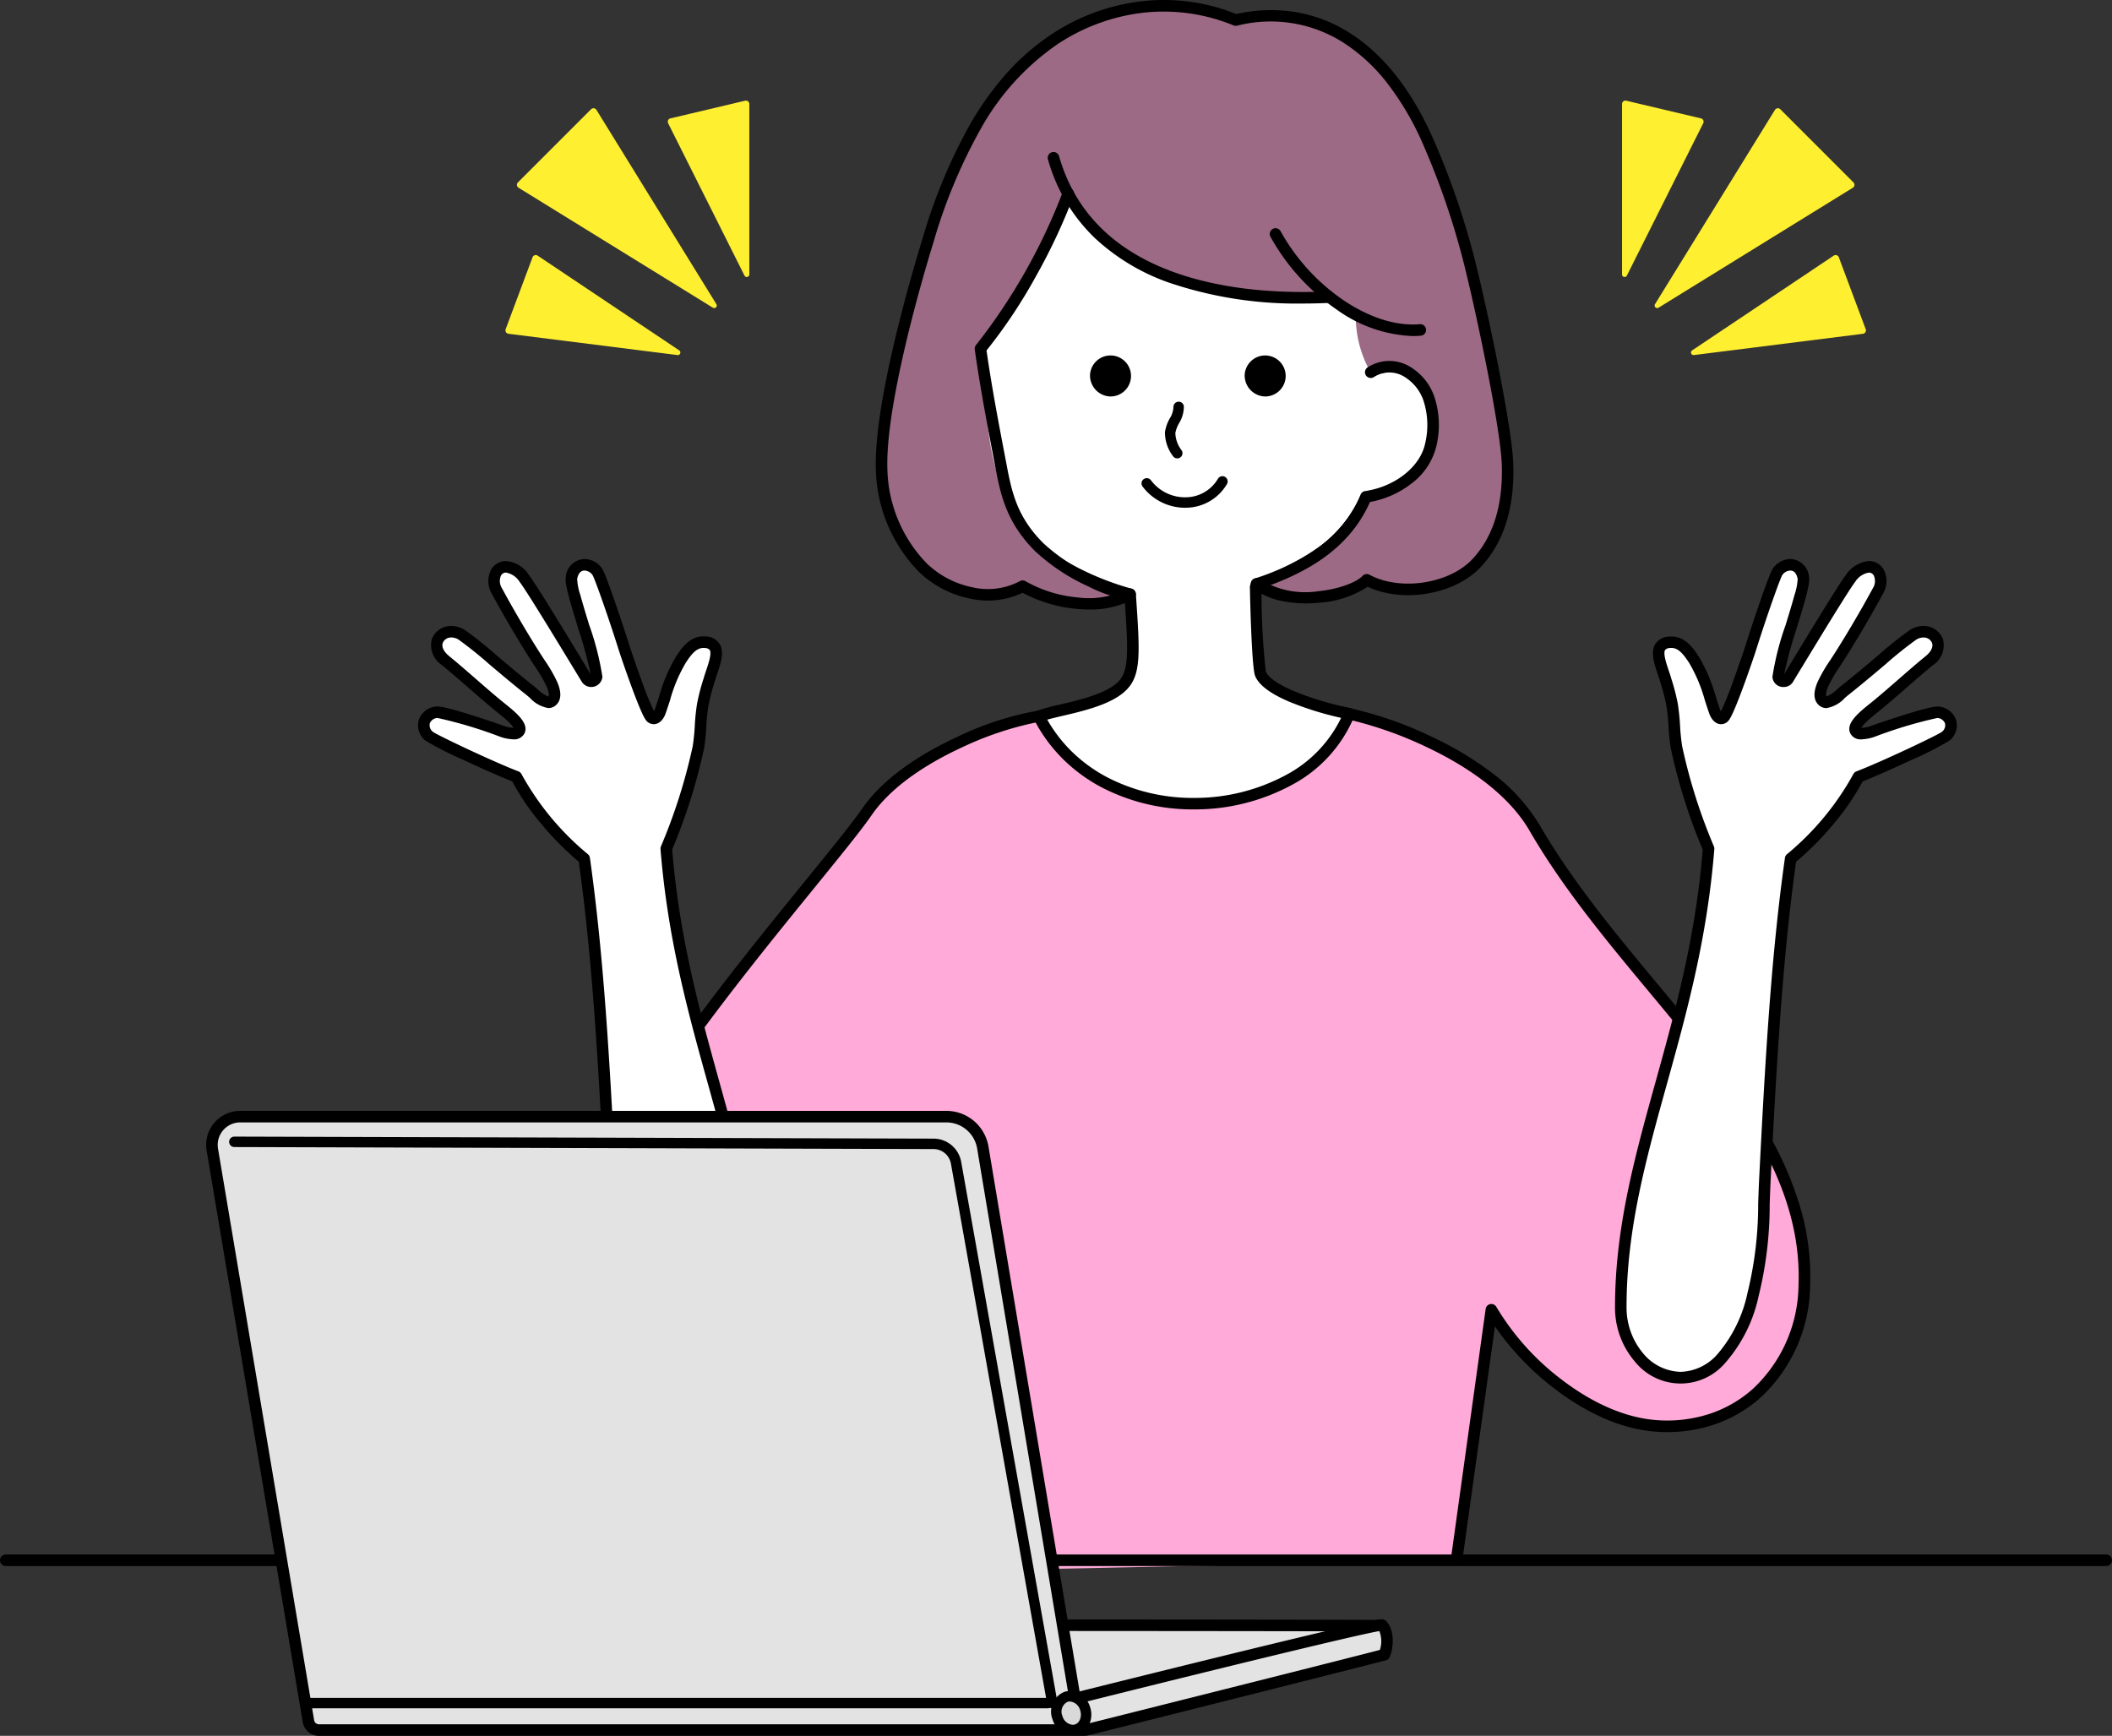
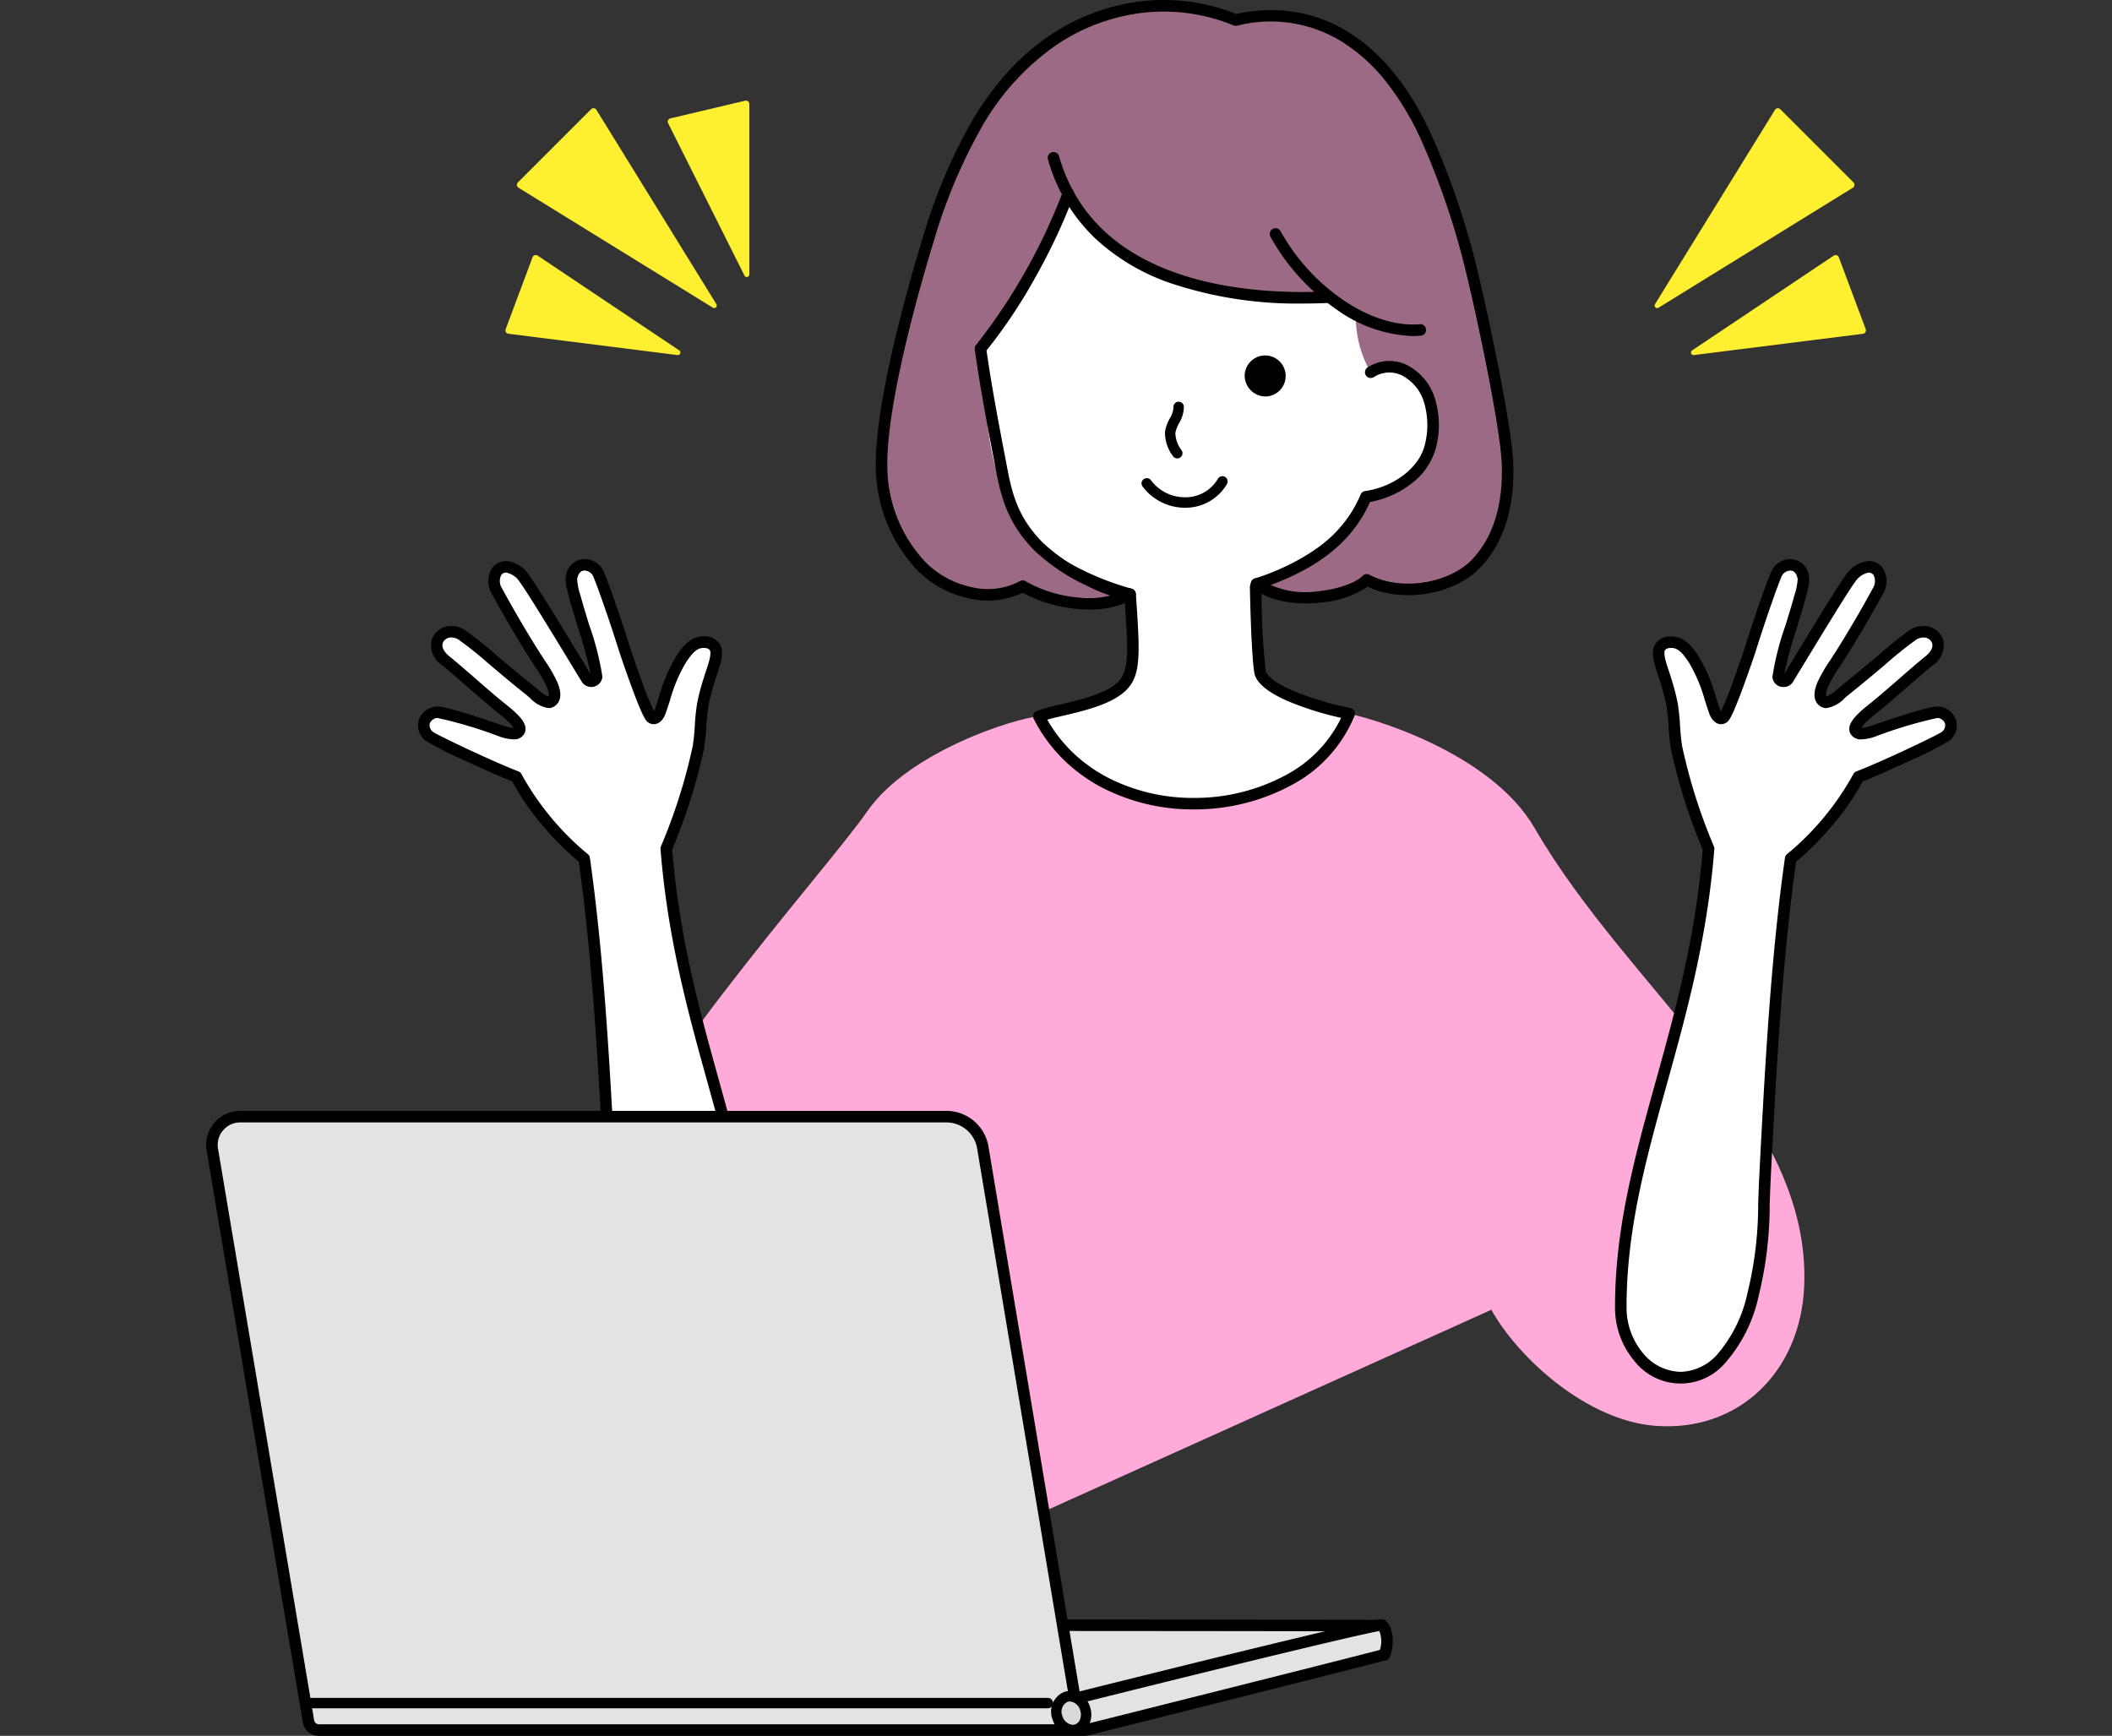
<svg xmlns="http://www.w3.org/2000/svg" width="265.179" height="217.954" viewBox="0 0 265.179 217.954">
  <rect x="0" y="0" width="265.179" height="217.954" fill="#333333" stroke="none" />
  <g id="グループ_1216" data-name="グループ 1216" transform="translate(-0.269 -0.27)">
    <g id="グループ_1217" data-name="グループ 1217">
-       <path id="パス_1879" data-name="パス 1879" d="M94.536,173.368,91.9,135.357s-4.5,14.089-16.491,17.579c-14.964,4.356-23.89-11.411-21.029-24.192,3.209-14.332,29.56-43.3,34.732-50.8,5.264-7.631,18.635-11.755,21.606-12.008,8.8,12.607,29.143,13.855,37.85-.539,3.37.481,18.831,4.976,24.38,14.55,11.981,20.668,34.694,36.179,33.867,57.456-.422,10.911-8.334,18.454-18.755,17.618-8.519-.683-17.106-8.438-20.534-14.566L163.158,171.9" transform="translate(19.99 24.276)" fill="#ffaad8" />
-       <path id="パス_1880" data-name="パス 1880" d="M94.536,174.092a.725.725,0,0,1-.722-.674L91.4,138.524a36.54,36.54,0,0,1-2.639,4.714,29.151,29.151,0,0,1-5.239,6.028,21.2,21.2,0,0,1-7.9,4.365,16.931,16.931,0,0,1-8.884.321,15.53,15.53,0,0,1-6.949-3.843,21.209,21.209,0,0,1-5.732-9.79,24.078,24.078,0,0,1-.373-11.733c1.084-4.841,4.741-11.611,11.181-20.7,5.4-7.621,11.606-15.25,16.591-21.381,3.241-3.985,5.8-7.133,7.071-8.974,2.929-4.246,8.118-7.247,11.956-9.017a38.853,38.853,0,0,1,10.185-3.3.725.725,0,0,1,.655.307,22.168,22.168,0,0,0,8.6,7.255,23.3,23.3,0,0,0,10.794,2.281,21.319,21.319,0,0,0,9.632-2.617,20.459,20.459,0,0,0,7.613-7.418.725.725,0,0,1,.722-.342,47.886,47.886,0,0,1,11.583,3.929,40.916,40.916,0,0,1,7.463,4.522,22.884,22.884,0,0,1,5.858,6.453c4.12,7.107,9.56,13.65,14.822,19.978,5.1,6.135,9.918,11.929,13.51,18.083a44.31,44.31,0,0,1,4.272,9.533,30.779,30.779,0,0,1,1.361,10.253,19.492,19.492,0,0,1-6.236,14.061,16.836,16.836,0,0,1-5.991,3.432,18.641,18.641,0,0,1-7.31.819c-5.1-.409-9.647-3.156-12.559-5.388a34.688,34.688,0,0,1-7.476-7.812L163.875,172a.725.725,0,0,1-1.435-.2l4.374-31.446a.724.724,0,0,1,1.35-.254,32.052,32.052,0,0,0,8.166,9.1c5,3.829,9.171,4.884,11.793,5.094a17.2,17.2,0,0,0,6.745-.753,15.4,15.4,0,0,0,5.479-3.138,18.06,18.06,0,0,0,5.75-13.034c.53-13.628-8.864-24.926-18.809-36.887-5.3-6.374-10.78-12.965-14.961-20.178-2.867-4.947-8.485-8.383-12.693-10.394a48.629,48.629,0,0,0-10.7-3.725,21.818,21.818,0,0,1-7.889,7.515,22.774,22.774,0,0,1-10.289,2.8,24.76,24.76,0,0,1-11.468-2.423,23.656,23.656,0,0,1-8.9-7.375,41.094,41.094,0,0,0-9.3,3.123c-3.673,1.694-8.627,4.548-11.37,8.524-1.3,1.888-3.878,5.055-7.139,9.066-4.972,6.114-11.159,13.723-16.533,21.3a123.546,123.546,0,0,0-7.059,10.982,36.481,36.481,0,0,0-3.89,9.192,22.625,22.625,0,0,0,.354,11.024,19.764,19.764,0,0,0,5.329,9.126,14.1,14.1,0,0,0,6.305,3.493,15.505,15.505,0,0,0,8.131-.305,19.767,19.767,0,0,0,7.365-4.073,27.706,27.706,0,0,0,4.975-5.73,33.17,33.17,0,0,0,3.664-7.3.725.725,0,0,1,1.413.171l2.631,38.011a.725.725,0,0,1-.673.773Z" transform="translate(19.99 24.276)" />
+       <path id="パス_1879" data-name="パス 1879" d="M94.536,173.368,91.9,135.357s-4.5,14.089-16.491,17.579c-14.964,4.356-23.89-11.411-21.029-24.192,3.209-14.332,29.56-43.3,34.732-50.8,5.264-7.631,18.635-11.755,21.606-12.008,8.8,12.607,29.143,13.855,37.85-.539,3.37.481,18.831,4.976,24.38,14.55,11.981,20.668,34.694,36.179,33.867,57.456-.422,10.911-8.334,18.454-18.755,17.618-8.519-.683-17.106-8.438-20.534-14.566" transform="translate(19.99 24.276)" fill="#ffaad8" />
      <path id="パス_1881" data-name="パス 1881" d="M140.859,41.217c1.511-.374,2.923-1.29,4.4-.81a6.141,6.141,0,0,1,1.854.939,6.694,6.694,0,0,1,2.3,4.729A11.436,11.436,0,0,1,146.562,55a8.635,8.635,0,0,1-7.65,2.634c-2.354,5.481-8.338,9.2-13.848,11.144a90.437,90.437,0,0,0,.591,10.848c.7,1.979,5.767,3.933,11.148,5.061-5.42,13.94-30.955,16.02-38.956.329,1.947-.813,8.1-1.456,10.458-3.815,1.677-1.677,1.485-4.263.991-11.517-4.348-1.2-10.134-3.878-13.235-7.17-3.04-3.231-4.31-6.956-5.094-11.322s-1.693-7.862-1.975-12.555c-.872-.89-.326-2.375.306-3.449,4-6.808,8.906-13.628,12.021-20.159a1.912,1.912,0,0,1,1.918-1.023,4.313,4.313,0,0,1,2.108.9c2.661,1.888,4.45,4.751,6.813,7a27.848,27.848,0,0,0,8.37,5.178c2.4,1.026,5.049,1.881,7.587,1.272,1.453-.348,2.912-1.17,4.352-.765,1.3.366,2.112,1.608,3.082,2.546a7.857,7.857,0,0,0,3.391,1.924,7.082,7.082,0,0,1,2.622.919,3.317,3.317,0,0,1,.941,3.384,23.673,23.673,0,0,1-1.645,4.849" transform="translate(32.866 5.198)" fill="#fff" />
      <path id="パス_1882" data-name="パス 1882" d="M103.08,13.278c.071,0,.143,0,.213.008a5.005,5.005,0,0,1,2.473,1.034,24.979,24.979,0,0,1,4.342,4.286c.812.946,1.652,1.923,2.552,2.78a26.712,26.712,0,0,0,8.155,5.036,14.755,14.755,0,0,0,5.526,1.418,6.9,6.9,0,0,0,1.607-.183c.376-.09.756-.215,1.158-.348a8.164,8.164,0,0,1,2.541-.546,3.766,3.766,0,0,1,1.019.136,6.068,6.068,0,0,1,2.7,2c.235.256.457.5.687.721a7.109,7.109,0,0,0,3.077,1.745c.2.053.4.1.615.149a5.526,5.526,0,0,1,2.263.9,3.99,3.99,0,0,1,1.2,4.125,29.736,29.736,0,0,1-1.044,3.49,6.681,6.681,0,0,1,2.219-.483,3.571,3.571,0,0,1,1.1.171,6.866,6.866,0,0,1,2.072,1.054,7.323,7.323,0,0,1,2.583,5.234,13.318,13.318,0,0,1-.512,5.085,10.5,10.5,0,0,1-2.558,4.426,10.154,10.154,0,0,1-3.174,2.211,9.159,9.159,0,0,1-3.661.706c-.282,0-.575-.01-.876-.031a18.345,18.345,0,0,1-5.755,6.711,31.245,31.245,0,0,1-7.808,4.172,89.157,89.157,0,0,0,.541,10.1c.117.332.687,1.24,3.421,2.422a39.132,39.132,0,0,0,7.191,2.168.724.724,0,0,1,.527.972,17.211,17.211,0,0,1-7.975,8.738,25.59,25.59,0,0,1-12.191,3.018,24.821,24.821,0,0,1-11.538-2.743,20.534,20.534,0,0,1-4.865-3.542A19.668,19.668,0,0,1,97.2,85.346a.725.725,0,0,1,.366-1,21.282,21.282,0,0,1,2.871-.794c2.476-.581,5.867-1.378,7.354-2.865,1.407-1.407,1.261-3.891.815-10.447-4.387-1.286-10-3.962-13.074-7.231-3.463-3.68-4.612-7.975-5.28-11.691-.2-1.109-.408-2.17-.61-3.2a67.809,67.809,0,0,1-1.359-9.2c-.739-.97-.606-2.413.389-4.1,1.437-2.445,3.009-4.921,4.529-7.315a128.358,128.358,0,0,0,7.456-12.775A2.6,2.6,0,0,1,103.08,13.278Zm23.26,16.011a16.064,16.064,0,0,1-6.1-1.534,28.091,28.091,0,0,1-8.584-5.319,39,39,0,0,1-2.653-2.886,23.534,23.534,0,0,0-4.081-4.048,3.7,3.7,0,0,0-1.742-.771c-.035,0-.07,0-.105,0a1.165,1.165,0,0,0-1.091.584l-.014.032a129.194,129.194,0,0,1-7.547,12.941c-1.513,2.384-3.078,4.849-4.5,7.273-.259.439-1.052,1.922-.413,2.574a.724.724,0,0,1,.206.464,65.618,65.618,0,0,0,1.35,9.25c.2,1.032.413,2.1.615,3.22A27.512,27.512,0,0,0,93.337,57a16.663,16.663,0,0,0,3.253,5.021c2.164,2.3,6.991,5.343,12.9,6.968a.724.724,0,0,1,.531.649l.013.191c.495,7.272.68,9.993-1.215,11.888-1.779,1.779-5.255,2.6-8.048,3.251-.709.167-1.358.319-1.877.465a18.167,18.167,0,0,0,3.034,3.96,19.086,19.086,0,0,0,4.523,3.291,23.368,23.368,0,0,0,10.863,2.576A24.119,24.119,0,0,0,128.8,92.42a16.026,16.026,0,0,0,6.993-7.211,39.093,39.093,0,0,1-6.609-2.068c-2.4-1.036-3.813-2.137-4.214-3.273-.337-.957-.567-7.3-.632-11.076a.724.724,0,0,1,.483-.7,30.027,30.027,0,0,0,7.914-4.143,16.606,16.606,0,0,0,5.509-6.6.725.725,0,0,1,.741-.435,12.051,12.051,0,0,0,1.249.069,7.751,7.751,0,0,0,5.815-2.5,10.671,10.671,0,0,0,2.648-8.343,6.075,6.075,0,0,0-2.024-4.224,5.428,5.428,0,0,0-1.636-.825,2.094,2.094,0,0,0-.656-.1,6.26,6.26,0,0,0-1.992.491,14.063,14.063,0,0,1-1.359.434.725.725,0,0,1-.821-1.03A23.424,23.424,0,0,0,141.8,36.2a2.619,2.619,0,0,0-.681-2.642,4.318,4.318,0,0,0-1.7-.629c-.219-.05-.446-.1-.671-.163a8.562,8.562,0,0,1-3.705-2.1c-.262-.253-.509-.523-.748-.783a4.859,4.859,0,0,0-2.027-1.586,2.286,2.286,0,0,0-.626-.082,7.011,7.011,0,0,0-2.087.473c-.413.136-.84.277-1.274.381A8.352,8.352,0,0,1,126.34,29.289Z" transform="translate(32.866 5.198)" />
      <path id="パス_1883" data-name="パス 1883" d="M158.979,53.451c-1.885-12.1-6.886-32.807-11.129-39.452C140.959,3.2,131.727.125,125.3,2.6,112.419-3.349,99.756,4.242,93.712,14.19,86.632,25.839,82.82,41.062,81.558,51.143c-1.936,15.455,3.89,21.44,9.753,23.207,2.616.787,4.691.314,7.23-.661,4.252,2.1,8.994,3.218,13.087.98-4.293-1.92-11.308-4.75-13.7-9.02-4.975-8.884-3.458-15.877-4.854-22.677a42.779,42.779,0,0,0,11.183-18.555c5.053,9.114,19.22,13.853,32.154,12.714a29.6,29.6,0,0,0,3.957,3.1,14.247,14.247,0,0,0,1.859,6.6c9.441-3.5,12.209,15.1-.584,15.626-2.729,6.526-10.809,10.431-13.848,10.9,2.224,2.224,9.324,3.209,14.263-.151a12.9,12.9,0,0,0,8.7.457c10.638-3.376,8.7-17.117,8.216-20.213" transform="translate(30.133 0.186)" fill="#9d6a85" />
      <path id="パス_1884" data-name="パス 1884" d="M127.974,32.941a50,50,0,0,1-16.828-2.63,26.492,26.492,0,0,1-9.236-5.54,21.738,21.738,0,0,1-5.937-9.91.725.725,0,1,1,1.393-.4c1.975,6.868,6.779,11.744,14.278,14.49,6.8,2.491,14.409,2.714,19.592,2.462a.725.725,0,0,1,.07,1.447C130.281,32.909,129.162,32.941,127.974,32.941Z" transform="translate(35.883 5.442)" />
      <path id="パス_1885" data-name="パス 1885" d="M115.262,61.78a.725.725,0,0,1-.234-1.411,29.422,29.422,0,0,0,7.9-3.837,15.333,15.333,0,0,0,5.391-6.7.724.724,0,0,1,.565-.44c3.794-.551,6.97-3.09,7.553-6.036a9.908,9.908,0,0,0-.216-5.3,5.588,5.588,0,0,0-2.2-2.878A3.576,3.576,0,0,0,130,35.07a.725.725,0,0,1-.851-1.173,5.008,5.008,0,0,1,5.658.064,7.022,7.022,0,0,1,2.78,3.608,11.322,11.322,0,0,1,.273,6.069,8.31,8.31,0,0,1-3.044,4.724,11.9,11.9,0,0,1-5.317,2.4c-2.858,6.468-8.969,9.264-14.006,10.98A.724.724,0,0,1,115.262,61.78Z" transform="translate(42.784 12.538)" />
      <path id="パス_1886" data-name="パス 1886" d="M106.96,76.532a18.006,18.006,0,0,1-8.333-2.1A10.173,10.173,0,0,1,92,75.154a12.888,12.888,0,0,1-6.414-3.377A19,19,0,0,1,80.211,59.12c-.347-8.265,4.418-24.493,5.886-29.27A68.627,68.627,0,0,1,92,15.669a38.755,38.755,0,0,1,4.4-6.212,29.491,29.491,0,0,1,5.708-5.048A26.009,26.009,0,0,1,113.5.167a24.374,24.374,0,0,1,11.955,1.594,19.746,19.746,0,0,1,7.376-.257,18.2,18.2,0,0,1,6.874,2.638c4.313,2.738,7.88,7.3,10.6,13.569a97.574,97.574,0,0,1,5.139,15.05c1.541,6.131,4.629,20.685,4.792,25.489.187,5.494-1.183,9.847-4.074,12.94-3.247,3.475-9.756,4.576-14.209,2.485a12.652,12.652,0,0,1-6.1,2.006,15.7,15.7,0,0,1-4.329-.152,9.5,9.5,0,0,1-3.951-1.622.724.724,0,1,1,.861-1.166,10.742,10.742,0,0,0,7.278,1.5c2.742-.269,4.89-1.173,5.6-1.928a.724.724,0,0,1,.873-.144c3.861,2.078,10.021,1.14,12.924-1.967,2.619-2.8,3.858-6.805,3.684-11.9-.153-4.51-3.162-18.869-4.749-25.185a96.119,96.119,0,0,0-5.063-14.826,35.83,35.83,0,0,0-4.531-7.8,22.2,22.2,0,0,0-5.519-5.122,17.034,17.034,0,0,0-13.376-2.141.725.725,0,0,1-.437-.037,23.078,23.078,0,0,0-11.447-1.581,24.554,24.554,0,0,0-10.755,4.007,31.45,31.45,0,0,0-9.664,10.78,67.22,67.22,0,0,0-5.772,13.883c-1.648,5.359-3.11,10.872-4.117,15.524-1.258,5.809-1.832,10.27-1.706,13.26A17.534,17.534,0,0,0,86.6,70.746a11.585,11.585,0,0,0,5.687,2.988,8.58,8.58,0,0,0,5.986-.756.724.724,0,0,1,.73.005,16.149,16.149,0,0,0,6.546,2.034,10.767,10.767,0,0,0,6.214-1.031.725.725,0,0,1,.721,1.257A11.152,11.152,0,0,1,106.96,76.532Z" transform="translate(30.036 0.269)" />
      <path id="パス_1887" data-name="パス 1887" d="M134.231,34.442a17.481,17.481,0,0,1-9.593-3.354,26.848,26.848,0,0,1-8.279-9.115.725.725,0,0,1,1.271-.7,25.372,25.372,0,0,0,7.825,8.613c3.283,2.241,6.712,3.328,9.655,3.063a.724.724,0,1,1,.13,1.443Q134.742,34.442,134.231,34.442Z" transform="translate(43.427 8.027)" />
      <path id="パス_1888" data-name="パス 1888" d="M108.7,68.949a16.827,16.827,0,0,1-5.133-1.684,25.044,25.044,0,0,1-6.713-4.431c-3.71-3.71-4.374-7.214-5.077-10.923l-.088-.463c-.866-4.528-1.761-9.21-2.429-13.955a.724.724,0,0,1,.161-.565A73.232,73.232,0,0,0,100.312,17.7a.725.725,0,1,1,1.36.5,73.713,73.713,0,0,1-4.662,9.977,64.932,64.932,0,0,1-6.273,9.436c.657,4.6,1.529,9.159,2.372,13.569l.088.465c.689,3.635,1.283,6.774,4.677,10.168a23.593,23.593,0,0,0,6.3,4.142,15.227,15.227,0,0,0,4.538,1.547.725.725,0,0,1,.1,1.446C108.778,68.948,108.739,68.949,108.7,68.949Z" transform="translate(33.398 6.661)" />
      <path id="パス_1889" data-name="パス 1889" d="M59.142,88.812a35.448,35.448,0,0,1-8.514-10.277,111.384,111.384,0,0,1-10.957-5.1,1.666,1.666,0,0,1,.964-3.006c.764-.1,5.5,1.456,8.06,2.346,1.411.492,2.108.395,2.3-.018.385-.8-1.51-2.231-2.527-3.058-2.047-1.663-4.679-4.078-6.727-5.741-2.605-2.117-.181-4.585,1.994-3.27,1.282.775,4.887,4.059,8.64,7.031.753.6,1.987,1.924,2.715,1.3,1.012-.871-.528-3.22-1.53-4.74-1.685-2.561-3.887-6.306-5.368-9.055-1.3-2.411,1.091-4.6,3.425-1.6,1,1.285,6.114,9.77,7.84,12.6a.687.687,0,0,0,1.246-.251c0-2-3.406-11.049-3.159-12.4a1.733,1.733,0,0,1,3.261-.757c.346.542,2.081,5.5,3.413,9.723.222.706,2.749,8.163,3.37,8.564.524.34.93-.311,1.1-.787.776-2.206,1.32-4.536,2.6-6.5.791-1.214,1.645-2.332,3.088-2.184,2.3.236,1.052,2.762.514,4.55a28.345,28.345,0,0,0-.867,3.317c-.3,1.755-.241,3.558-.543,5.313a70.008,70.008,0,0,1-4.033,12.73C71.3,110.8,80.47,126.091,80.47,145.072c0,9.468-12.434,14.662-16.6-1.518-1.438-5.581-1.216-9.047-1.508-14.8-.721-14.19-1.466-27.54-3.218-39.939" transform="translate(14.476 19.271)" fill="#fff" />
      <path id="パス_1890" data-name="パス 1890" d="M59.181,51.191a2.725,2.725,0,0,1,2.239,1.241c.454.712,2.373,6.337,3.494,9.9.107.34.744,2.232,1.444,4.144A36.431,36.431,0,0,0,67.91,70.3a1.592,1.592,0,0,0,.1-.22c.184-.524.36-1.069.529-1.6a20.625,20.625,0,0,1,2.146-5.057c.616-.945,1.647-2.526,3.441-2.526a3.224,3.224,0,0,1,.328.017,2.116,2.116,0,0,1,1.669.9c.656,1.02.157,2.5-.282,3.8-.093.274-.18.534-.253.777l-.077.256a25.545,25.545,0,0,0-.769,2.976,25.1,25.1,0,0,0-.263,2.587,26.667,26.667,0,0,1-.279,2.726,71.073,71.073,0,0,1-4.01,12.725c.9,11.083,3.448,20.253,5.91,29.123,2.623,9.447,5.1,18.369,5.1,28.28a10.379,10.379,0,0,1-2.451,6.828,7.365,7.365,0,0,1-11.41.191,18.606,18.606,0,0,1-4.166-8.356,47.627,47.627,0,0,1-1.392-11.518c-.037-1.08-.076-2.2-.138-3.43C60.9,114.25,60.148,101.227,58.465,89.2a36.566,36.566,0,0,1-4.628-4.659,30.517,30.517,0,0,1-3.729-5.426c-1.592-.623-4.174-1.783-6.132-2.7a41.781,41.781,0,0,1-4.8-2.447,2.472,2.472,0,0,1-.8-2.581,2.532,2.532,0,0,1,2.165-1.675,1.346,1.346,0,0,1,.172-.01c1.244,0,6.6,1.83,8.218,2.391a3.993,3.993,0,0,0,1.331.291,3.388,3.388,0,0,0-.576-.7c-.427-.423-.971-.861-1.409-1.213l-.263-.212c-1.031-.837-2.222-1.876-3.374-2.879s-2.336-2.036-3.353-2.862a2.989,2.989,0,0,1-1.265-3.282A2.57,2.57,0,0,1,42.482,59.6a3.168,3.168,0,0,1,1.633.473,46.769,46.769,0,0,1,4.027,3.214c1.423,1.2,3.036,2.561,4.688,3.869.142.112.292.242.45.379a4.335,4.335,0,0,0,1.355.926c.108-.12.114-.519-.215-1.277a18.118,18.118,0,0,0-1.461-2.5c-1.6-2.438-3.825-6.184-5.4-9.111a3.1,3.1,0,0,1-.094-3.059,2.129,2.129,0,0,1,1.865-1.064,3.7,3.7,0,0,1,2.864,1.738c.872,1.121,4.635,7.315,6.883,11.017l.88,1.448A53.642,53.642,0,0,0,58.39,59.9c-1.19-3.887-1.7-5.672-1.554-6.451A2.425,2.425,0,0,1,59.181,51.191Zm8.7,20.738a1.243,1.243,0,0,1-.685-.211c-.259-.167-.5-.493-1.029-1.731-.3-.7-.666-1.638-1.091-2.794-.738-2-1.428-4.052-1.547-4.429-1.462-4.642-3.063-9.1-3.334-9.554a1.277,1.277,0,0,0-1.016-.57c-.6,0-.831.582-.92,1.07a7.62,7.62,0,0,0,.406,2.019c.29,1.078.706,2.435,1.108,3.748a35.366,35.366,0,0,1,1.657,6.5,1.406,1.406,0,0,1-2.589.629c-.265-.434-.609-1-1.006-1.654-2.086-3.433-5.968-9.824-6.789-10.879a2.548,2.548,0,0,0-1.72-1.179.7.7,0,0,0-.621.358,1.682,1.682,0,0,0,.125,1.629c1.559,2.894,3.753,6.6,5.336,9a19.2,19.2,0,0,1,1.58,2.724c.588,1.357.526,2.354-.183,2.963a1.389,1.389,0,0,1-.917.339,4.034,4.034,0,0,1-2.317-1.279c-.147-.127-.285-.246-.4-.339-1.669-1.322-3.291-2.69-4.722-3.9a48.726,48.726,0,0,0-3.843-3.082,1.722,1.722,0,0,0-.883-.264,1.123,1.123,0,0,0-1.092.679c-.177.5.119,1.109.813,1.673,1.036.841,2.234,1.885,3.391,2.894,1.143,1,2.324,2.025,3.336,2.847l.257.207c1.367,1.1,3.069,2.469,2.467,3.726a1.436,1.436,0,0,1-1.423.761,5.562,5.562,0,0,1-1.773-.372,54.952,54.952,0,0,0-7.741-2.31,1.1,1.1,0,0,0-.958.678,1.05,1.05,0,0,0,.393,1.064c.621.457,7.8,3.852,10.734,4.964a.724.724,0,0,1,.393.357,34.7,34.7,0,0,0,8.317,10.032.724.724,0,0,1,.265.464c1.72,12.17,2.478,25.317,3.224,40,.063,1.244.1,2.367.139,3.453a46.469,46.469,0,0,0,1.347,11.206,17.217,17.217,0,0,0,3.807,7.713,6.38,6.38,0,0,0,4.585,2.169,6.31,6.31,0,0,0,4.687-2.3,8.931,8.931,0,0,0,2.1-5.878c0-9.713-2.451-18.544-5.047-27.893C72.2,108.2,69.626,98.91,68.726,87.61a.725.725,0,0,1,.054-.338A69.76,69.76,0,0,0,72.767,74.7a25.193,25.193,0,0,0,.262-2.578,26.573,26.573,0,0,1,.281-2.736,26.633,26.633,0,0,1,.81-3.148l.077-.254c.08-.266.175-.549.268-.823.285-.845.715-2.121.437-2.554a.844.844,0,0,0-.6-.243,1.767,1.767,0,0,0-.18-.009c-.844,0-1.456.685-2.227,1.869a19.248,19.248,0,0,0-1.98,4.71c-.173.536-.351,1.09-.542,1.632C69.073,71.419,68.516,71.929,67.883,71.929Z" transform="translate(14.476 19.271)" />
      <path id="パス_1891" data-name="パス 1891" d="M169.935,88.812a35.447,35.447,0,0,0,8.514-10.277,111.379,111.379,0,0,0,10.957-5.1,1.666,1.666,0,0,0-.964-3.006c-.764-.1-5.5,1.456-8.06,2.346-1.411.492-2.108.395-2.3-.018-.385-.8,1.51-2.231,2.527-3.058,2.047-1.663,4.679-4.078,6.727-5.741,2.605-2.117.181-4.585-1.994-3.27-1.282.775-4.887,4.059-8.64,7.031-.753.6-1.987,1.924-2.715,1.3-1.012-.871.528-3.22,1.53-4.74,1.685-2.561,3.887-6.306,5.368-9.055,1.3-2.411-1.091-4.6-3.425-1.6-1,1.285-6.114,9.77-7.84,12.6a.687.687,0,0,1-1.246-.251c0-2,3.406-11.049,3.159-12.4a1.733,1.733,0,0,0-3.261-.757c-.346.542-2.081,5.5-3.413,9.723-.222.706-2.749,8.163-3.37,8.564-.524.34-.93-.311-1.1-.787-.776-2.206-1.32-4.536-2.6-6.5-.791-1.214-1.645-2.332-3.088-2.184-2.3.236-1.052,2.762-.514,4.55a28.342,28.342,0,0,1,.867,3.317c.3,1.755.241,3.558.543,5.313a70.006,70.006,0,0,0,4.033,12.73c-1.852,23.249-11.022,38.539-11.022,57.52,0,9.468,12.434,14.662,16.6-1.518,1.438-5.581,1.216-9.047,1.508-14.8.721-14.19,1.466-27.54,3.218-39.939" transform="translate(55.162 19.271)" fill="#fff" />
      <path id="パス_1892" data-name="パス 1892" d="M169.9,51.191a2.424,2.424,0,0,1,2.345,2.258c.143.78-.364,2.564-1.554,6.451a53.645,53.645,0,0,0-1.567,5.749L170,64.2c2.249-3.7,6.012-9.9,6.885-11.019a3.9,3.9,0,0,1,2.864-1.738,2.129,2.129,0,0,1,1.865,1.064,3.1,3.1,0,0,1-.094,3.059c-1.577,2.927-3.8,6.673-5.4,9.11a18.119,18.119,0,0,0-1.461,2.5c-.328.758-.323,1.156-.215,1.277a4.343,4.343,0,0,0,1.355-.926c.159-.137.308-.267.45-.379,1.651-1.308,3.264-2.669,4.688-3.869a46.766,46.766,0,0,1,4.028-3.215A3.168,3.168,0,0,1,186.6,59.6a2.57,2.57,0,0,1,2.457,1.643,2.989,2.989,0,0,1-1.264,3.282c-1.017.826-2.2,1.861-3.353,2.862s-2.343,2.042-3.374,2.879l-.262.212c-.438.352-.982.79-1.409,1.213a3.387,3.387,0,0,0-.576.7,3.994,3.994,0,0,0,1.33-.291c1.614-.561,6.975-2.391,8.219-2.391h0a1.349,1.349,0,0,1,.171.01,2.532,2.532,0,0,1,2.166,1.675,2.472,2.472,0,0,1-.8,2.581,41.787,41.787,0,0,1-4.8,2.447c-1.959.913-4.54,2.073-6.132,2.7a30.517,30.517,0,0,1-3.729,5.426,36.567,36.567,0,0,1-4.628,4.659c-1.684,12.032-2.433,25.055-3.172,39.592-.063,1.233-.1,2.349-.138,3.43a47.627,47.627,0,0,1-1.392,11.518,18.606,18.606,0,0,1-4.166,8.356,7.365,7.365,0,0,1-11.41-.191,10.379,10.379,0,0,1-2.451-6.828c0-9.911,2.477-18.834,5.1-28.28,2.462-8.869,5.008-18.04,5.91-29.123a71.069,71.069,0,0,1-4.01-12.725,26.671,26.671,0,0,1-.279-2.726,25.091,25.091,0,0,0-.263-2.587,25.537,25.537,0,0,0-.769-2.976l-.077-.256c-.073-.243-.161-.5-.253-.777-.44-1.3-.938-2.782-.282-3.8a2.116,2.116,0,0,1,1.669-.9,3.223,3.223,0,0,1,.328-.017c1.794,0,2.825,1.581,3.441,2.526a20.624,20.624,0,0,1,2.146,5.057c.17.527.345,1.071.529,1.6a1.594,1.594,0,0,0,.1.22,36.434,36.434,0,0,0,1.553-3.831c.7-1.913,1.337-3.8,1.444-4.144,1.121-3.559,3.039-9.184,3.493-9.9A2.726,2.726,0,0,1,169.9,51.191Zm-.836,16.07a1.355,1.355,0,0,1-1.415-1.283,35.366,35.366,0,0,1,1.657-6.5c.4-1.312.817-2.669,1.108-3.748a7.527,7.527,0,0,0,.406-2.023c-.089-.484-.321-1.066-.919-1.066a1.279,1.279,0,0,0-1.018.573c-.269.449-1.87,4.908-3.332,9.55-.118.376-.809,2.425-1.547,4.429-.425,1.156-.793,2.1-1.091,2.794-.529,1.238-.77,1.564-1.03,1.732a1.242,1.242,0,0,1-.684.211c-.633,0-1.19-.511-1.49-1.366-.191-.542-.369-1.1-.542-1.632a19.248,19.248,0,0,0-1.98-4.71c-.772-1.183-1.383-1.869-2.227-1.869a1.766,1.766,0,0,0-.18.009.844.844,0,0,0-.6.243c-.279.433.152,1.71.437,2.554.092.274.188.557.268.823l.077.254a26.629,26.629,0,0,1,.81,3.148,26.564,26.564,0,0,1,.281,2.736,25.185,25.185,0,0,0,.262,2.578A69.759,69.759,0,0,0,160.3,87.272a.725.725,0,0,1,.054.338c-.9,11.3-3.479,20.588-5.973,29.57-2.6,9.349-5.047,18.179-5.047,27.893a8.931,8.931,0,0,0,2.1,5.878,6.31,6.31,0,0,0,4.687,2.3,6.38,6.38,0,0,0,4.585-2.169,17.217,17.217,0,0,0,3.807-7.713,46.47,46.47,0,0,0,1.347-11.206c.037-1.086.076-2.209.139-3.453.746-14.687,1.5-27.834,3.224-40a.725.725,0,0,1,.265-.464A34.7,34.7,0,0,0,177.8,78.214a.725.725,0,0,1,.393-.357c2.933-1.111,10.112-4.507,10.734-4.964a1.05,1.05,0,0,0,.393-1.065,1.1,1.1,0,0,0-.957-.678,55.027,55.027,0,0,0-7.742,2.31,5.56,5.56,0,0,1-1.773.372,1.436,1.436,0,0,1-1.424-.761c-.6-1.256,1.1-2.625,2.467-3.725l.257-.207c1.012-.822,2.193-1.851,3.336-2.847,1.158-1.009,2.355-2.053,3.392-2.894.694-.564.99-1.173.813-1.673a1.123,1.123,0,0,0-1.092-.679,1.722,1.722,0,0,0-.883.264,48.727,48.727,0,0,0-3.843,3.082c-1.431,1.207-3.053,2.576-4.722,3.9-.117.093-.256.213-.4.339a4.034,4.034,0,0,1-2.318,1.279,1.389,1.389,0,0,1-.917-.338c-.709-.61-.771-1.607-.183-2.964a19.2,19.2,0,0,1,1.58-2.725c1.582-2.405,3.777-6.106,5.335-9a1.682,1.682,0,0,0,.125-1.629.7.7,0,0,0-.621-.358,2.548,2.548,0,0,0-1.72,1.178c-.821,1.056-4.7,7.448-6.79,10.882-.4.652-.74,1.217-1,1.651A1.347,1.347,0,0,1,169.059,67.26Z" transform="translate(55.162 19.271)" />
      <path id="パス_1893" data-name="パス 1893" d="M108.241,43.928a.655.655,0,0,1-.559-.313,4.877,4.877,0,0,1-.984-3,4.984,4.984,0,0,1,.6-1.7,2.939,2.939,0,0,0,.464-1.426.656.656,0,0,1,1.308-.091,4.036,4.036,0,0,1-.6,2.108A3.893,3.893,0,0,0,108,40.751a3.735,3.735,0,0,0,.8,2.179.656.656,0,0,1-.558,1Z" transform="translate(39.843 13.898)" />
      <path id="パス_1894" data-name="パス 1894" d="M110,47.592a6.673,6.673,0,0,1-5.312-2.646.656.656,0,1,1,1.052-.782,5.347,5.347,0,0,0,4.531,2.11,4.717,4.717,0,0,0,3.875-2.34.656.656,0,0,1,1.129.667,6.008,6.008,0,0,1-4.935,2.982Q110.174,47.592,110,47.592Z" transform="translate(39.056 16.432)" />
-       <path id="パス_1895" data-name="パス 1895" d="M100.008,35.271a2.575,2.575,0,1,1,2.572,2.686,2.631,2.631,0,0,1-2.572-2.686" transform="translate(37.122 12.095)" />
      <path id="パス_1896" data-name="パス 1896" d="M114.169,35.271a2.575,2.575,0,1,1,2.572,2.686,2.631,2.631,0,0,1-2.572-2.686" transform="translate(42.379 12.095)" />
      <path id="パス_1897" data-name="パス 1897" d="M151.755,34.712l15.064-24.4a.428.428,0,0,1,.668-.078l9.188,9.188a.428.428,0,0,1-.078.668L152.2,35.155a.322.322,0,0,1-.443-.443" transform="translate(56.312 3.752)" fill="#ffef31" />
      <path id="パス_1898" data-name="パス 1898" d="M155.181,35.525l17.778-11.9a.429.429,0,0,1,.64.206l3.376,9.032a.43.43,0,0,1-.348.576L155.4,36.111a.322.322,0,0,1-.219-.587" transform="translate(57.549 8.742)" fill="#ffef31" />
-       <path id="パス_1899" data-name="パス 1899" d="M148.724,31.234V9.839a.429.429,0,0,1,.528-.417l9.383,2.22a.428.428,0,0,1,.284.609l-9.586,19.127a.321.321,0,0,1-.609-.144" transform="translate(55.205 3.493)" fill="#ffef31" />
      <path id="パス_1900" data-name="パス 1900" d="M72.575,34.712l-15.064-24.4a.428.428,0,0,0-.668-.078l-9.188,9.188a.428.428,0,0,0,.078.668l24.4,15.064a.322.322,0,0,0,.443-.443" transform="translate(17.643 3.752)" fill="#ffef31" />
      <path id="パス_1901" data-name="パス 1901" d="M68.3,35.525l-17.778-11.9a.429.429,0,0,0-.64.206L46.507,32.86a.43.43,0,0,0,.348.576l21.226,2.675a.322.322,0,0,0,.219-.587" transform="translate(17.253 8.742)" fill="#ffef31" />
      <path id="パス_1902" data-name="パス 1902" d="M71.584,31.234V9.839a.429.429,0,0,0-.528-.417l-9.383,2.22a.428.428,0,0,0-.284.609l9.586,19.127a.321.321,0,0,0,.609-.144" transform="translate(22.77 3.493)" fill="#ffef31" />
-       <path id="線_55" data-name="線 55" d="M263.73.725H0A.724.724,0,0,1-.725,0,.724.724,0,0,1,0-.725H263.73a.724.724,0,0,1,.724.725A.724.724,0,0,1,263.73.725Z" transform="translate(0.993 196.179)" />
      <path id="パス_1903" data-name="パス 1903" d="M28.3,158.475l49.47-9.463s85.523,0,85.514.086a4.157,4.157,0,0,1,.3,3.619L123.932,158.8Z" transform="translate(10.504 55.312)" fill="#e3e3e3" />
      <path id="パス_1904" data-name="パス 1904" d="M123.931,159.524h0L28.3,159.2a.724.724,0,0,1-.134-1.436l49.47-9.463a.724.724,0,0,1,.136-.013c.214,0,21.6,0,42.728.011,12.407.006,22.3.015,29.393.026,4.214.006,7.477.014,9.7.021,1.2,0,2.112.009,2.727.013l.727.007c.351.005.562.009.777.245a.725.725,0,0,1,.1.142,4.868,4.868,0,0,1,.34,4.227.725.725,0,0,1-.565.454l-39.654,6.083A.726.726,0,0,1,123.931,159.524ZM35.81,157.776l88.068.3,39.158-6.007a3.354,3.354,0,0,0-.206-2.256c-5.137-.059-57.089-.075-84.992-.075Z" transform="translate(10.504 55.312)" />
      <path id="パス_1905" data-name="パス 1905" d="M31.722,178.361,19.653,106.588a3.55,3.55,0,0,1,3.5-4.138h88.653a4.653,4.653,0,0,1,4.589,3.885l11.569,69.181s38.448-9.626,38.555-9.22c.834.834.717,2.624.293,3.7-.032.082-37.2,9.4-37.2,9.4a2.276,2.276,0,0,1-.553.069H33.035a1.332,1.332,0,0,1-1.314-1.111" transform="translate(7.276 38.029)" fill="#e3e3e3" />
      <path id="パス_1906" data-name="パス 1906" d="M129.061,180.2H33.035a2.051,2.051,0,0,1-2.028-1.715L18.938,106.708a4.275,4.275,0,0,1,4.215-4.983h88.653a5.362,5.362,0,0,1,5.3,4.489l11.439,68.407c2.4-.6,10.114-2.524,17.883-4.427,18.928-4.637,19.73-4.637,20.032-4.637a.766.766,0,0,1,.592.25c1.007,1.04.976,3.063.432,4.453a.779.779,0,0,1-.589.47l-.324.088c-.268.071-.669.176-1.19.31-.967.249-2.387.612-4.221,1.077-3.087.783-7.389,1.87-12.787,3.229-9.19,2.314-18.5,4.648-18.588,4.671A3.006,3.006,0,0,1,129.061,180.2ZM23.153,103.174a2.826,2.826,0,0,0-2.786,3.294L32.436,178.24a.606.606,0,0,0,.6.506h96.026a1.555,1.555,0,0,0,.377-.047c11.826-2.966,33.813-8.493,36.811-9.293a3.509,3.509,0,0,0-.068-2.362c-2.978.489-24.008,5.66-38.04,9.174a.724.724,0,0,1-.891-.583l-11.569-69.181a3.917,3.917,0,0,0-3.875-3.28Z" transform="translate(7.276 38.029)" />
      <path id="パス_1907" data-name="パス 1907" d="M97.061,158.214a1.85,1.85,0,1,1,2.4,1.48,2.009,2.009,0,0,1-2.4-1.48" transform="translate(35.982 57.73)" fill="#d9d9d9" />
      <path id="パス_1908" data-name="パス 1908" d="M98.975,160.426a2.791,2.791,0,0,1-2.538-2.01,2.663,2.663,0,0,1,1.49-3.437,2.224,2.224,0,0,1,.691-.11,2.791,2.791,0,0,1,2.537,2.009,2.981,2.981,0,0,1-.144,2.261,2.318,2.318,0,0,1-1.345,1.176A2.225,2.225,0,0,1,98.975,160.426Zm-.357-4.245a.915.915,0,0,0-.284.045,1.366,1.366,0,0,0-.649,1.785,1.476,1.476,0,0,0,1.291,1.1.917.917,0,0,0,.285-.045,1.015,1.015,0,0,0,.583-.524,1.664,1.664,0,0,0,.066-1.261A1.477,1.477,0,0,0,98.617,156.181Z" transform="translate(35.982 57.73)" />
-       <path id="パス_1909" data-name="パス 1909" d="M124.362,175.882a.656.656,0,0,1-.645-.541l-12.082-67.833a2.224,2.224,0,0,0-2.187-1.843l-87.811-.254a.656.656,0,0,1,0-1.311h0l87.811.254a3.533,3.533,0,0,1,3.474,2.925l12.081,67.831a.656.656,0,0,1-.646.771Z" transform="translate(8.033 38.885)" />
      <path id="線_56" data-name="線 56" d="M92.923.655H0A.655.655,0,0,1-.656,0,.655.655,0,0,1,0-.655H92.923A.655.655,0,0,1,93.579,0,.655.655,0,0,1,92.923.655Z" transform="translate(38.905 214.112)" />
    </g>
  </g>
</svg>